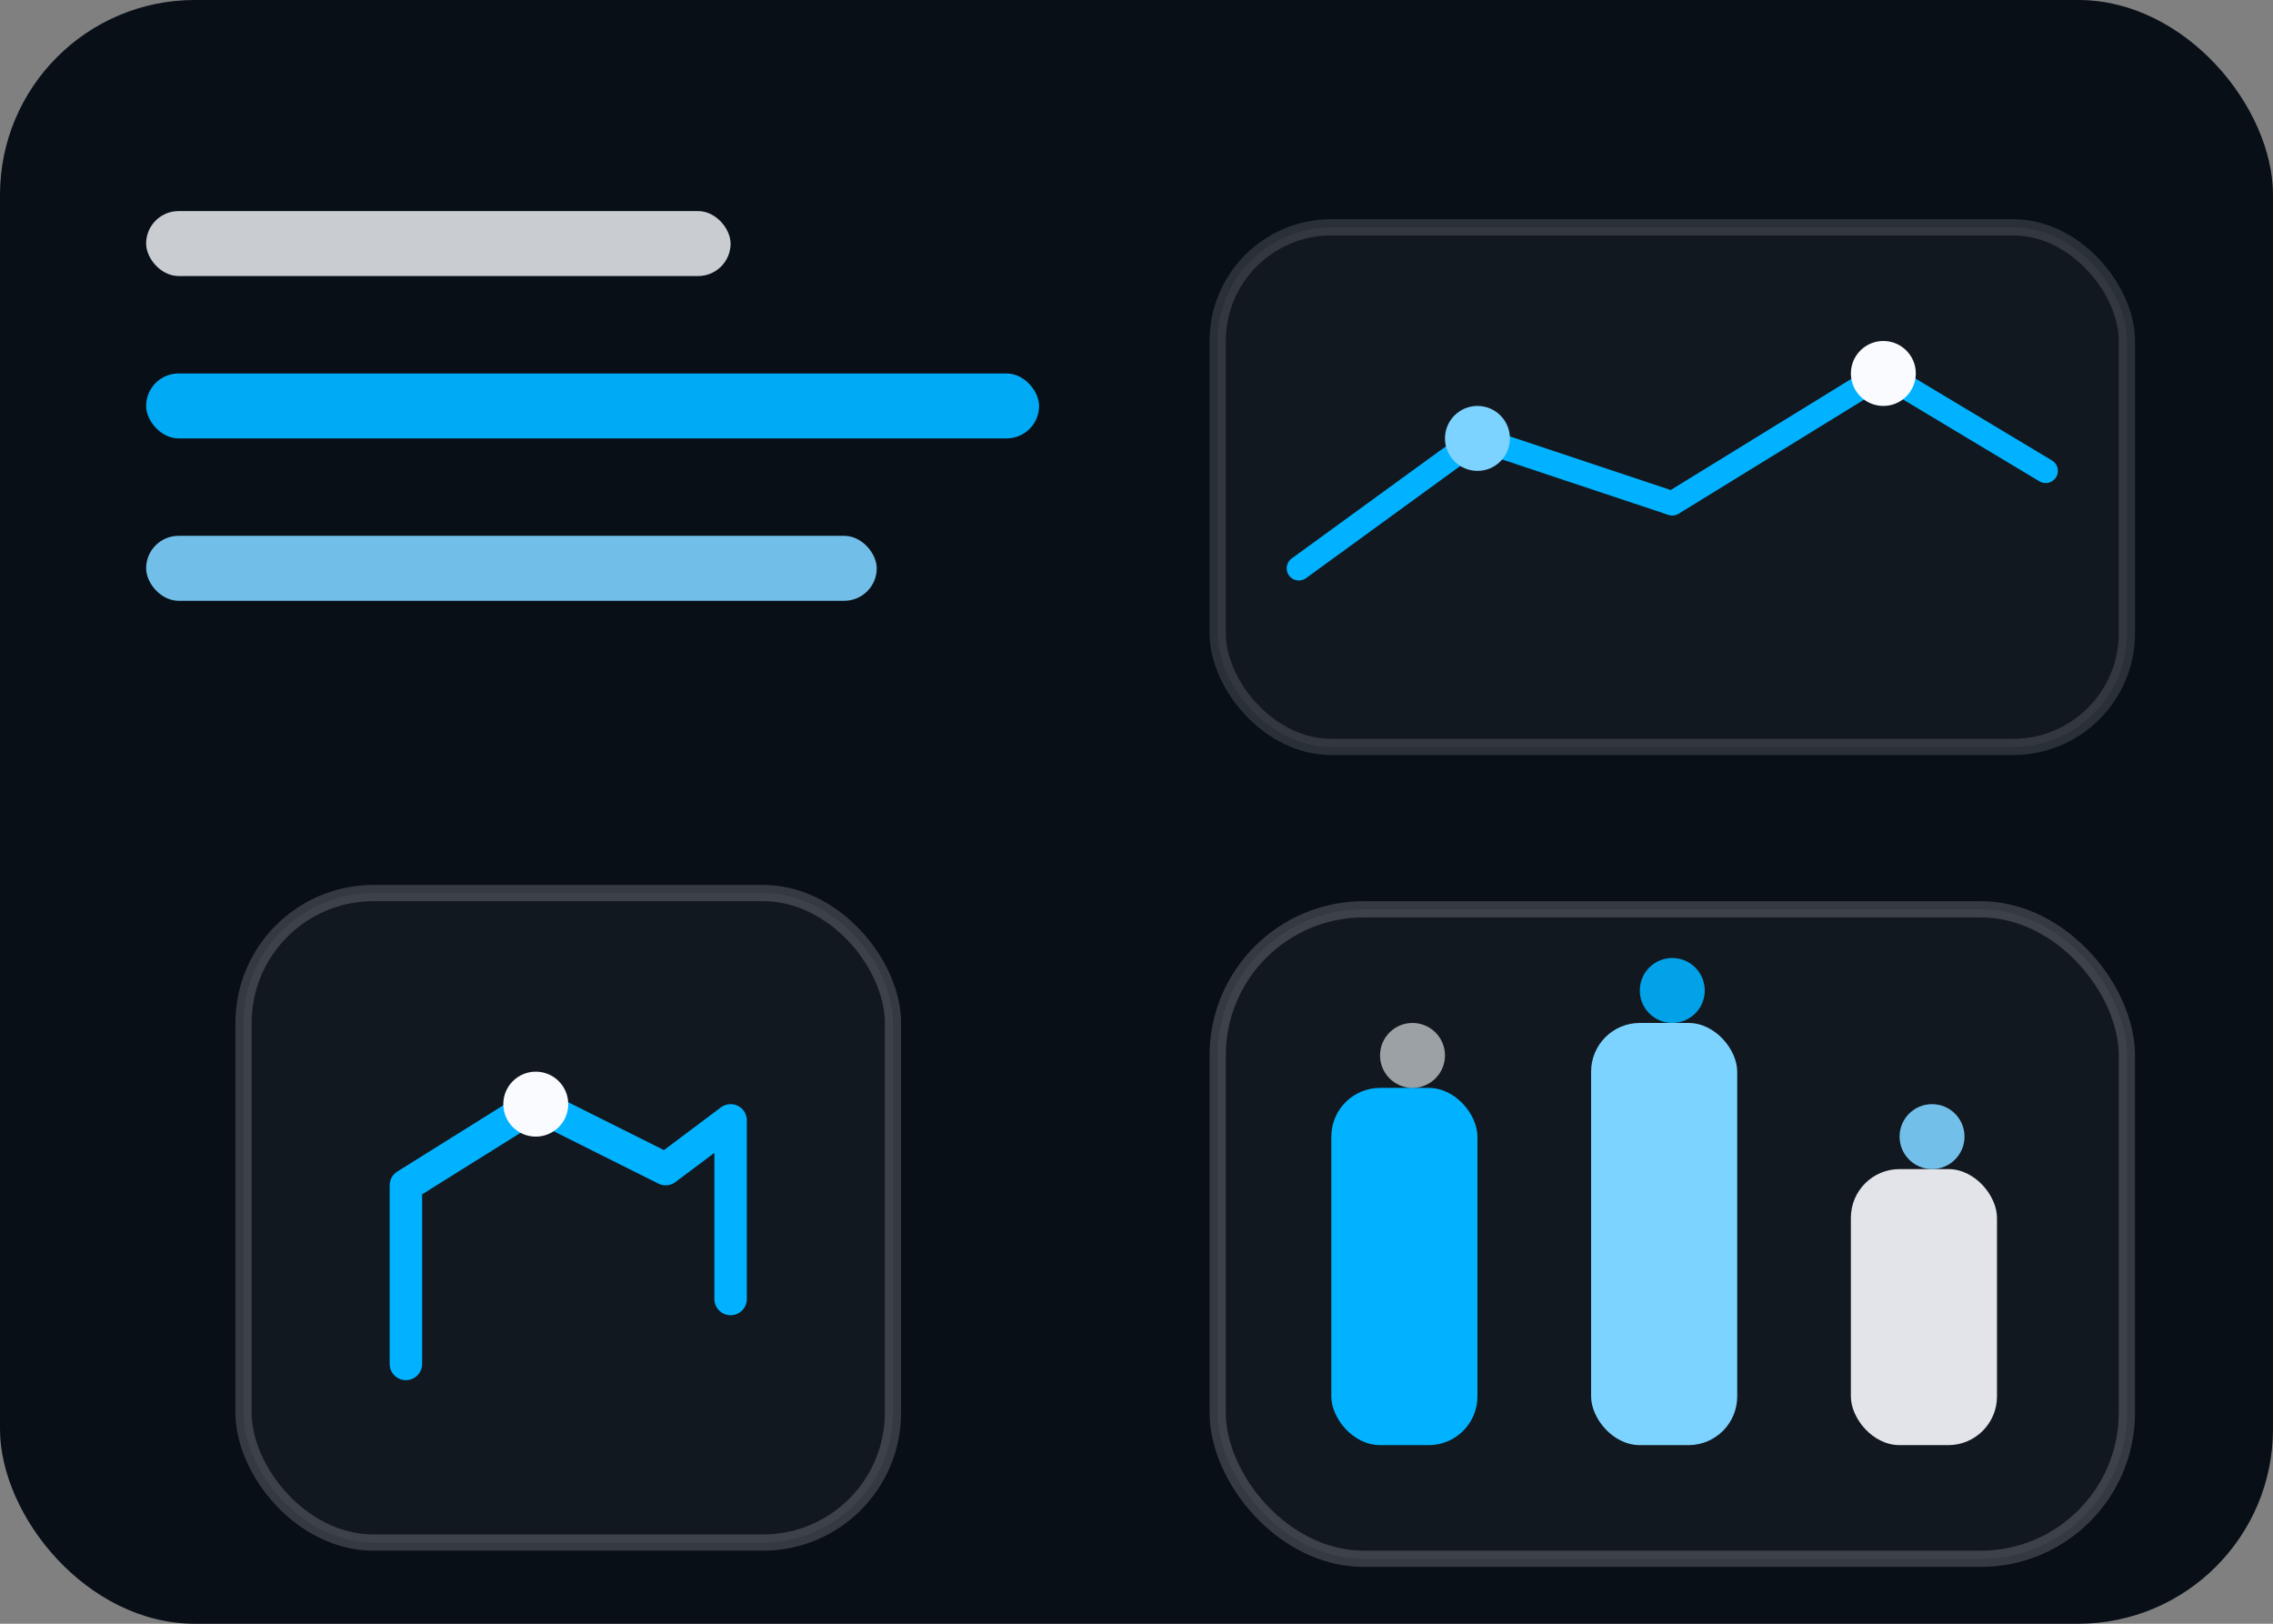
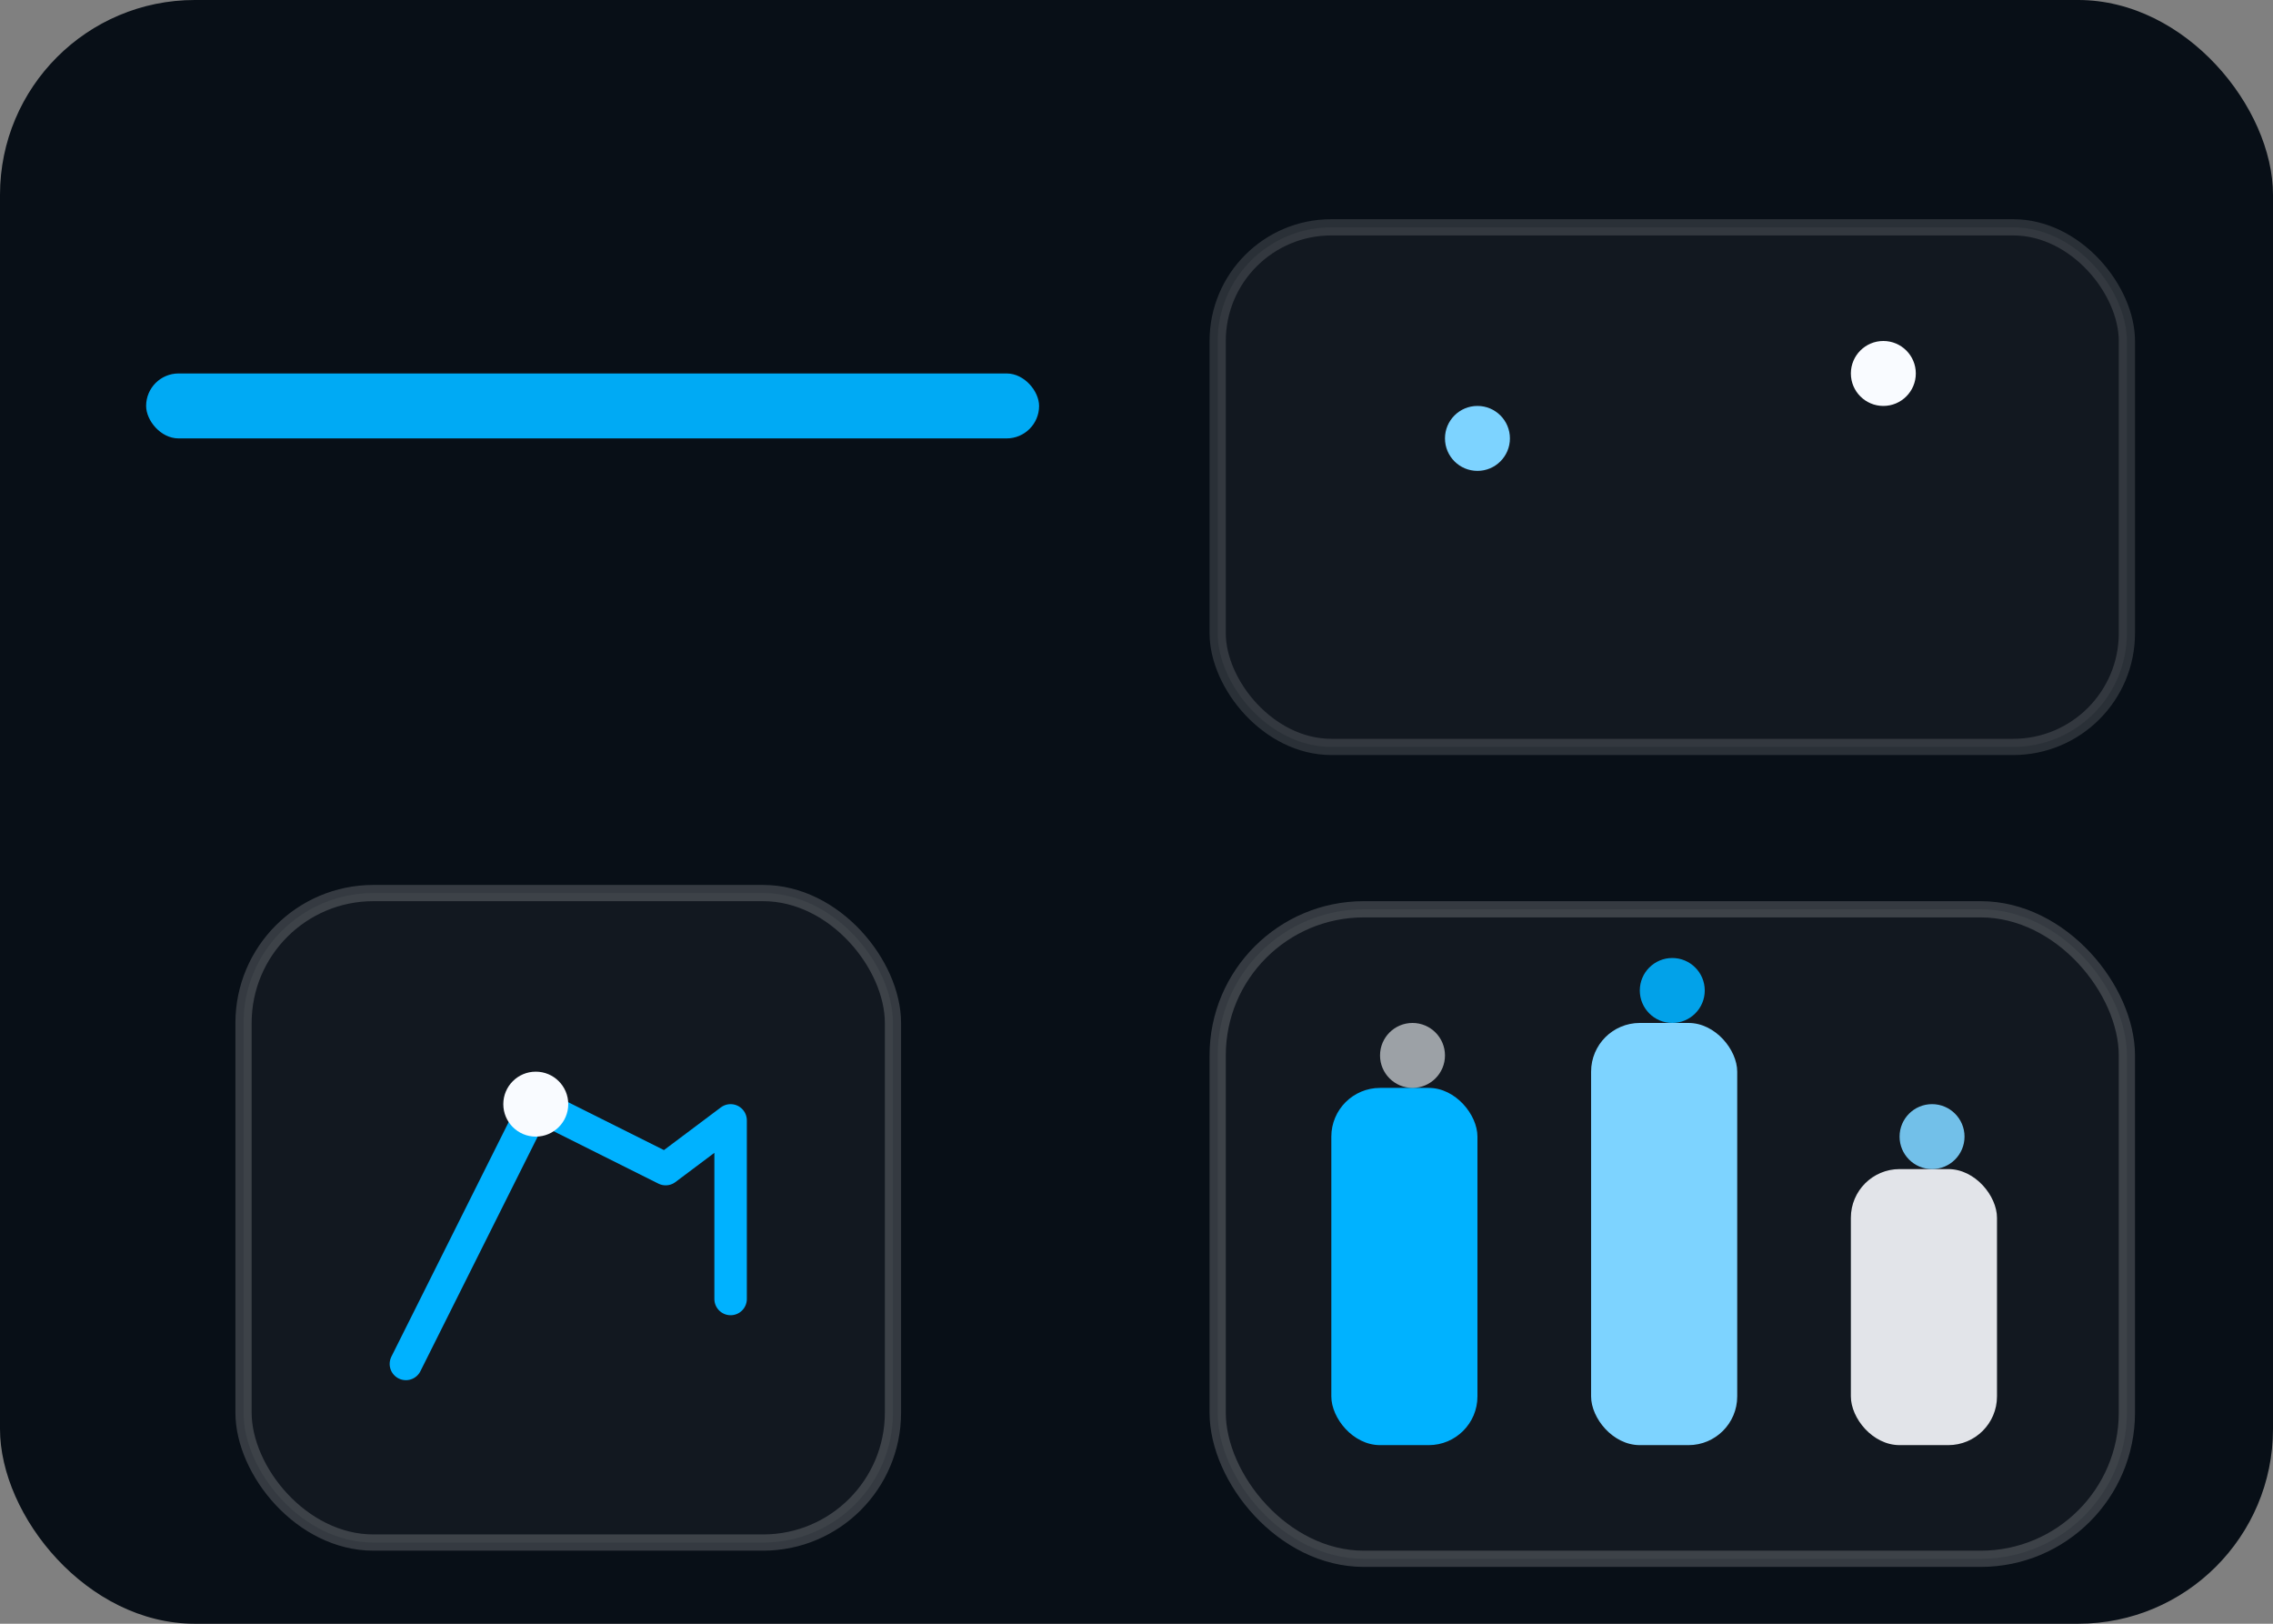
<svg xmlns="http://www.w3.org/2000/svg" viewBox="0 0 280 200">
  <rect x="0" y="0" width="280" height="200" fill="#808080" stroke="none" />
  <rect width="280" height="200" rx="24" fill="#080f17" />
-   <rect x="18" y="26" width="72" height="8" rx="4" fill="#F9FBFF" opacity="0.8" />
  <rect x="18" y="46" width="110" height="8" rx="4" fill="#00B2FF" opacity="0.95" />
-   <rect x="18" y="66" width="90" height="8" rx="4" fill="#7dd3ff" opacity="0.9" />
  <g transform="translate(150,28)">
    <rect x="0" y="0" width="112" height="64" rx="14" fill="rgba(249,251,255,0.04)" stroke="rgba(255,255,255,0.14)" stroke-width="2" />
-     <polyline points="10,42 32,26 56,34 82,18 102,30" fill="none" stroke="#00B2FF" stroke-width="3" stroke-linecap="round" stroke-linejoin="round" />
    <circle cx="32" cy="26" r="4" fill="#7dd3ff" />
    <circle cx="82" cy="18" r="4" fill="#F9FBFF" />
  </g>
  <g transform="translate(30,110)">
    <rect x="0" y="0" width="80" height="80" rx="16" fill="rgba(249,251,255,0.04)" stroke="rgba(255,255,255,0.18)" stroke-width="2" />
-     <path d="M20,58 L20,36 L36,26 L52,34 L60,28 L60,50" fill="none" stroke="#00B2FF" stroke-width="4" stroke-linecap="round" stroke-linejoin="round" />
+     <path d="M20,58 L36,26 L52,34 L60,28 L60,50" fill="none" stroke="#00B2FF" stroke-width="4" stroke-linecap="round" stroke-linejoin="round" />
    <circle cx="36" cy="26" r="4" fill="#F9FBFF" />
  </g>
  <g transform="translate(150,112)">
    <rect x="0" y="0" width="112" height="80" rx="18" fill="rgba(249,251,255,0.04)" stroke="rgba(255,255,255,0.18)" stroke-width="2" />
    <rect x="14" y="22" width="18" height="44" rx="6" fill="#00B2FF" />
    <rect x="46" y="14" width="18" height="52" rx="6" fill="#7dd3ff" />
    <rect x="78" y="32" width="18" height="34" rx="6" fill="#F9FBFF" opacity="0.9" />
    <circle cx="24" cy="18" r="4" fill="#F9FBFF" opacity="0.6" />
    <circle cx="56" cy="10" r="4" fill="#00B2FF" opacity="0.9" />
    <circle cx="88" cy="28" r="4" fill="#7dd3ff" opacity="0.9" />
  </g>
</svg>